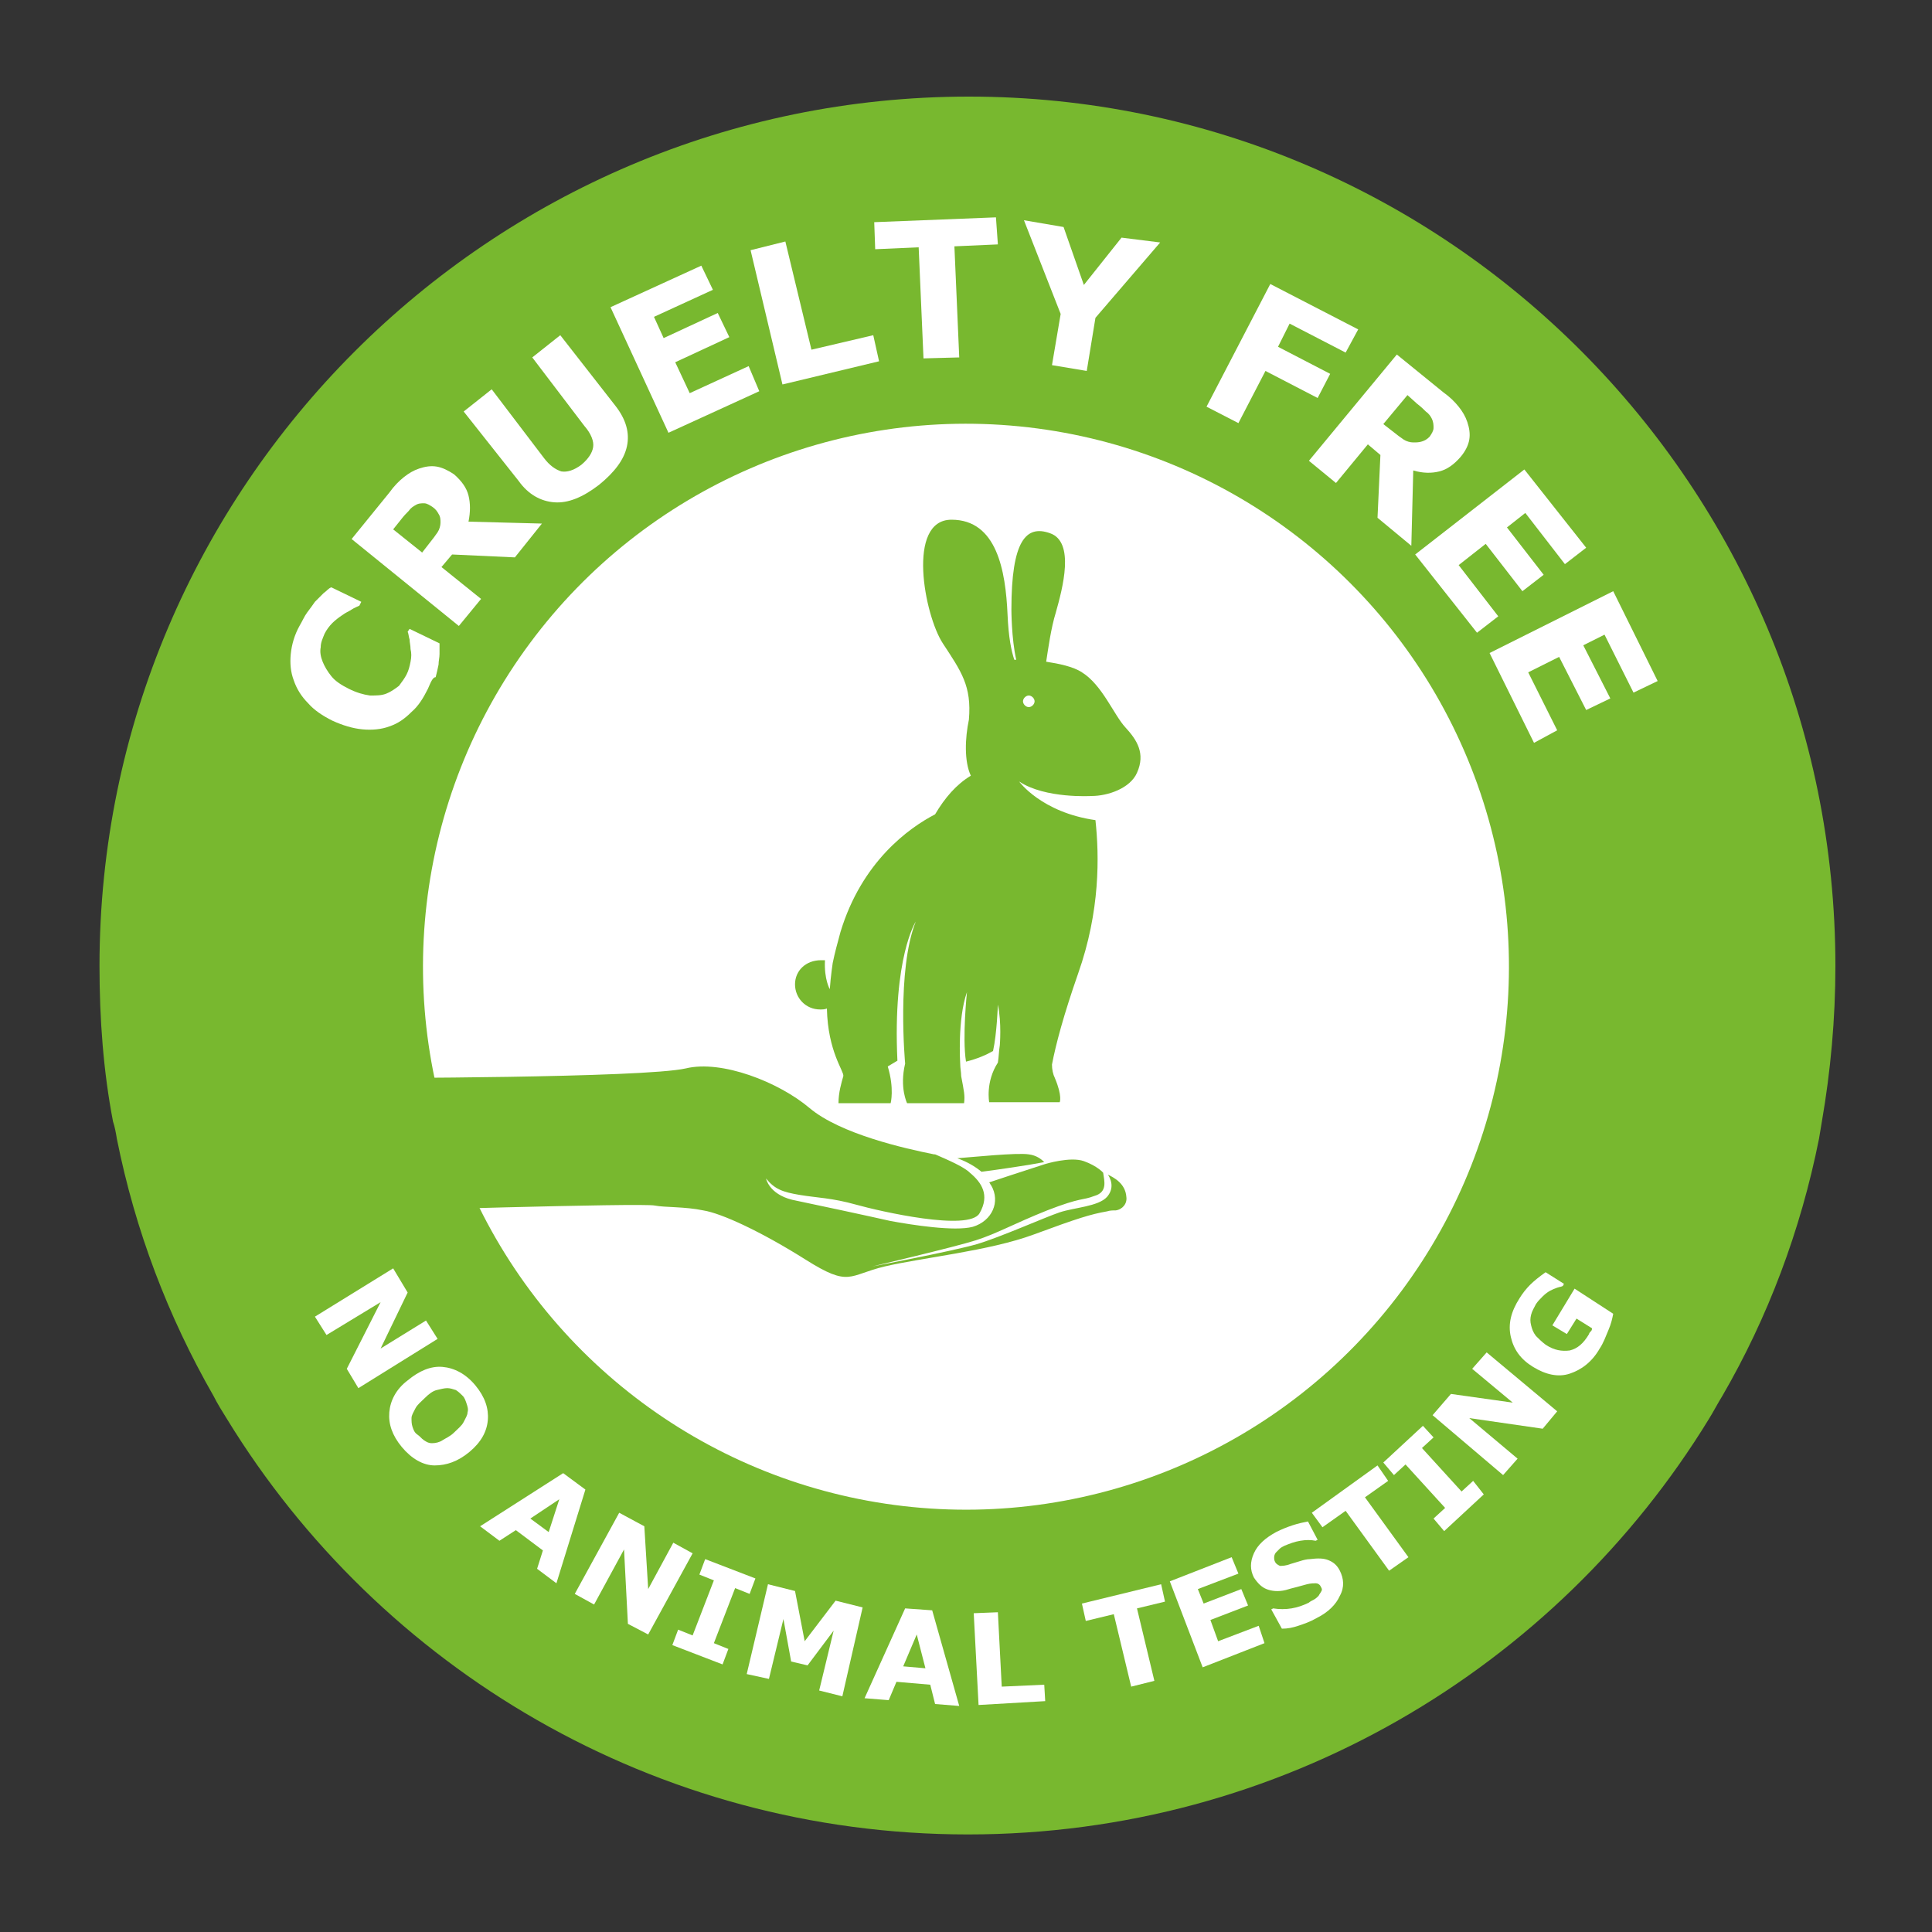
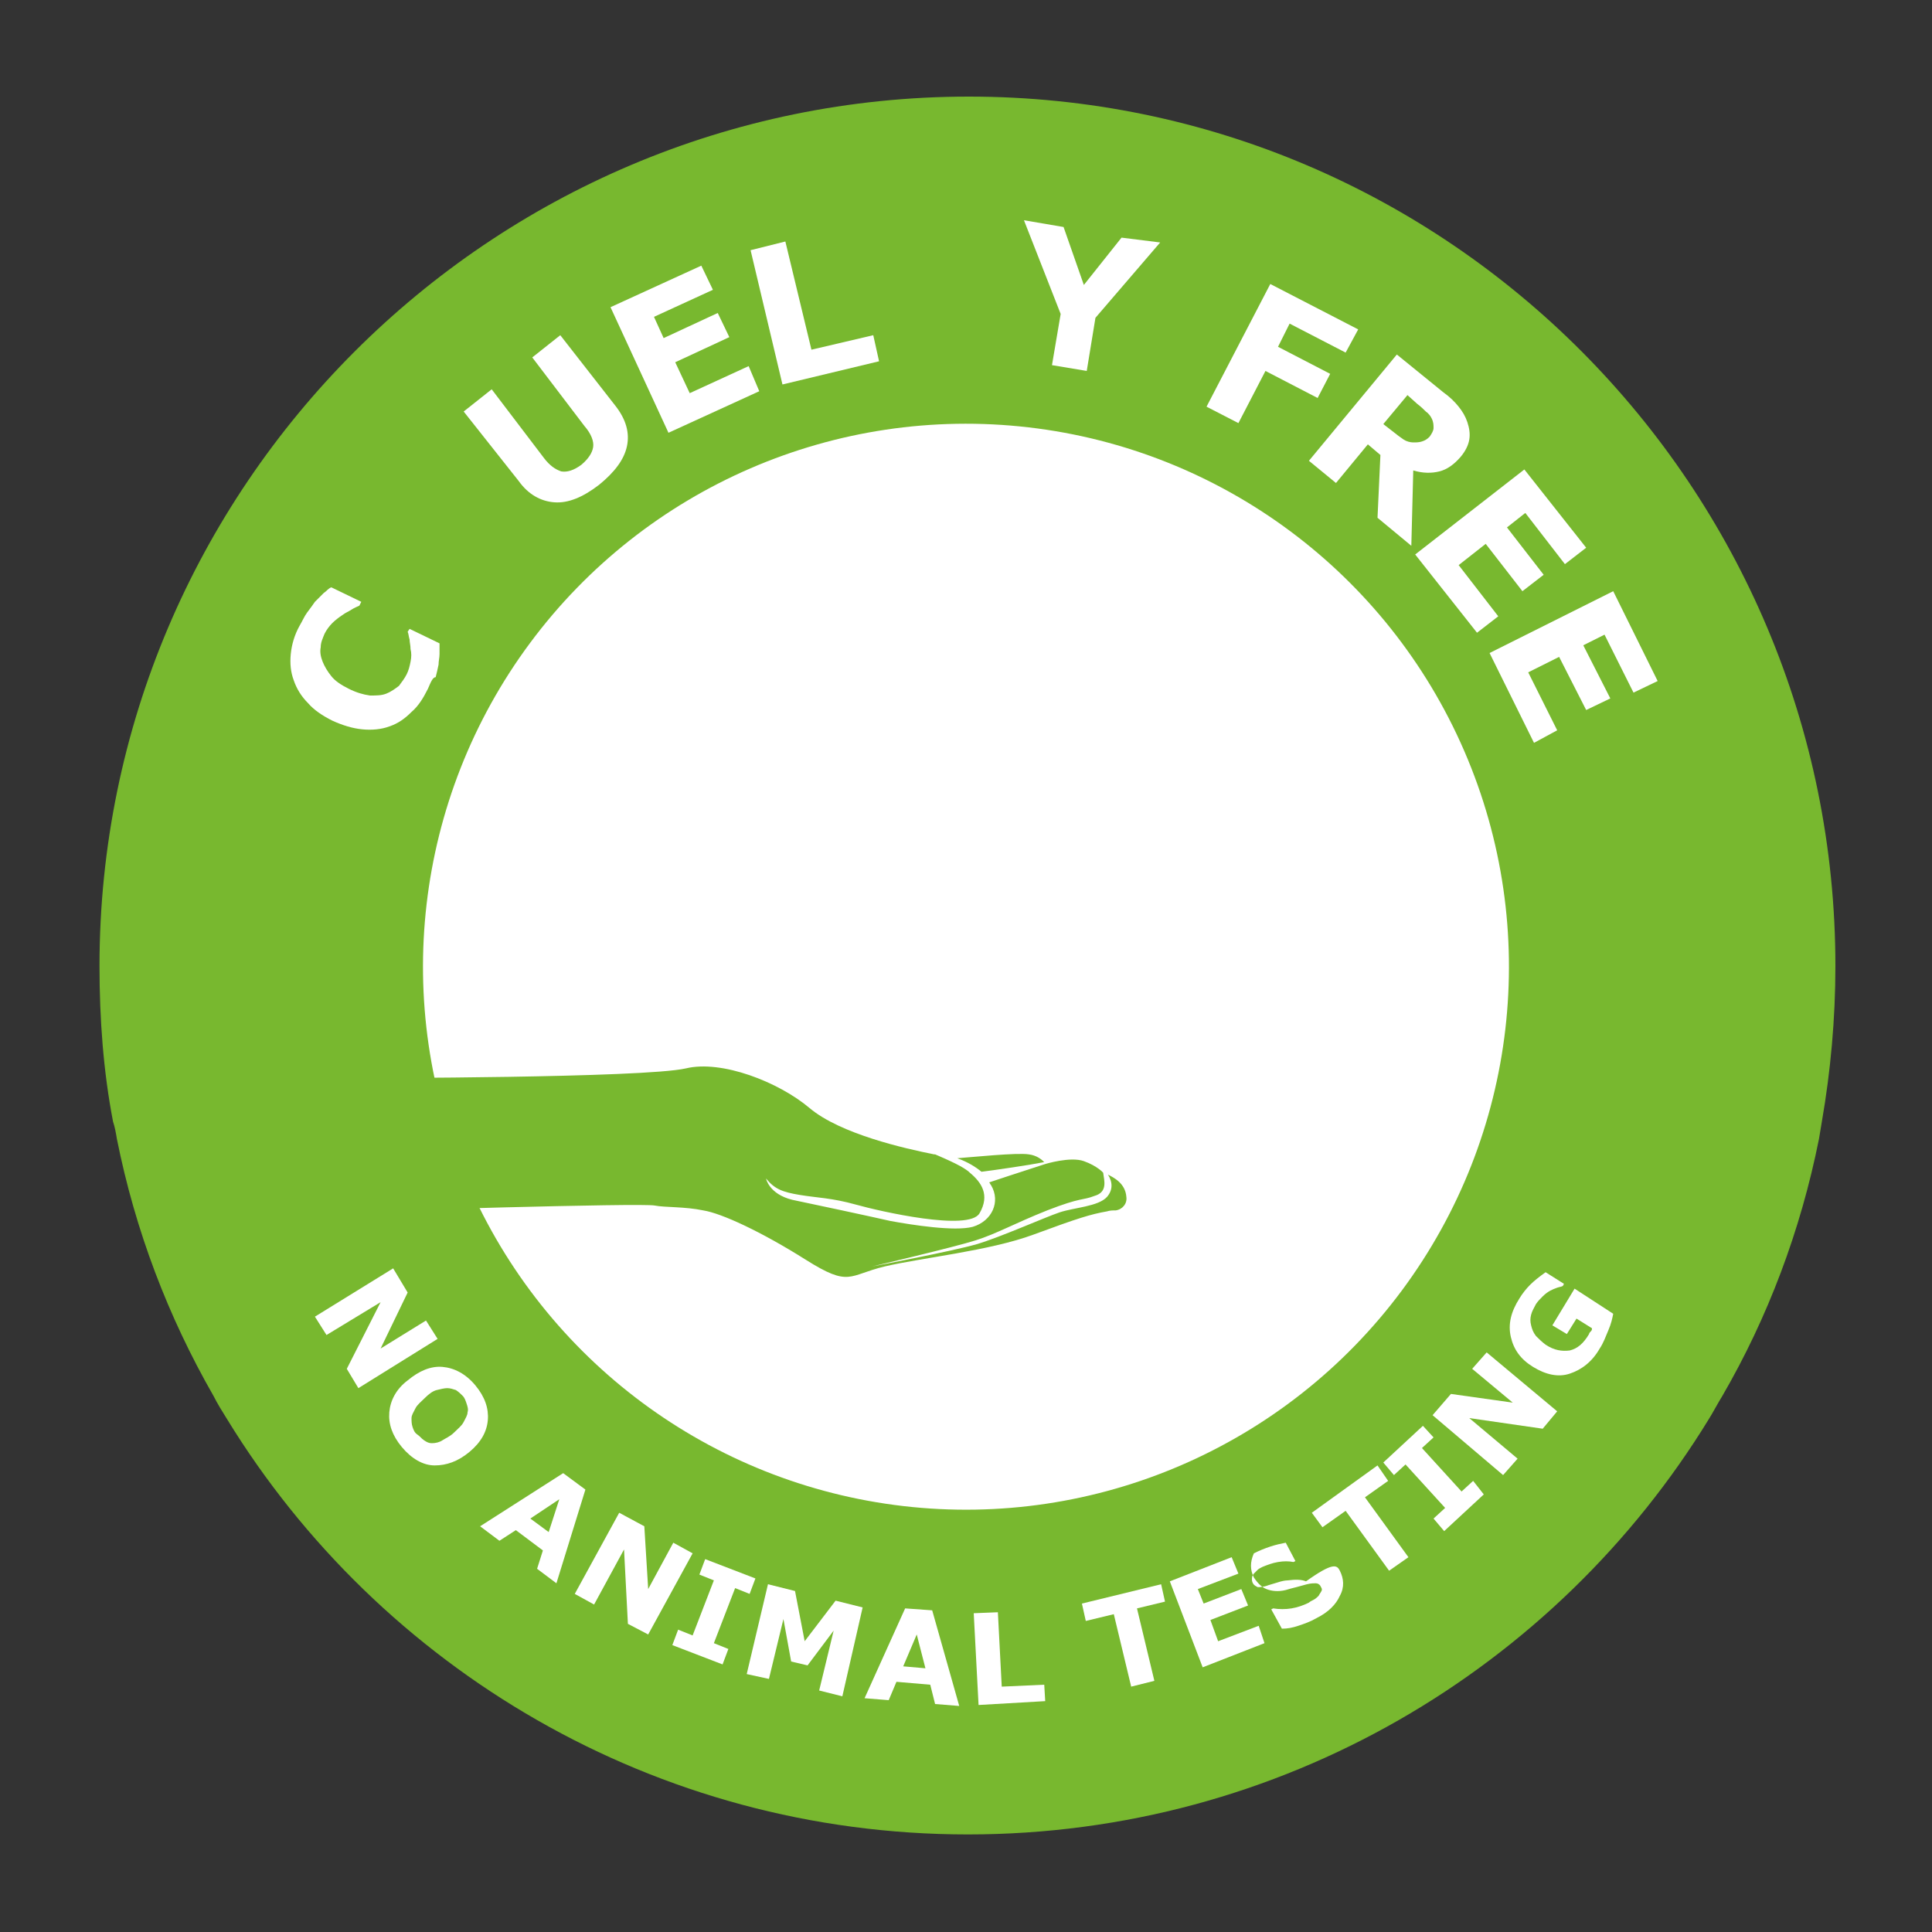
<svg xmlns="http://www.w3.org/2000/svg" version="1.1" id="Réteg_1" x="0px" y="0px" viewBox="0 0 200 200" style="enable-background:new 0 0 200 200;" xml:space="preserve">
  <rect x="0" y="0" width="200" height="200" fill="#333333" stroke="none" />
  <style type="text/css">
	.st0{fill:none;stroke:#68A834;stroke-width:5;stroke-miterlimit:10;}
	.st1{fill:#78B82F;}
	.st2{fill:#FFFFFF;}
	.st3{fill:none;stroke:#78B82F;stroke-width:5;stroke-miterlimit:10;}
	.st4{fill:#066938;}
</style>
  <g id="XMLID_138_">
    <path id="XMLID_1980_" class="st1" d="M190,100c0,5.5-0.5,10.9-1.4,16.1c-0.1,0.6-0.2,1.2-0.3,1.8c-1.9,9.5-5.3,18.5-10,26.6   c-0.5,0.8-0.9,1.6-1.4,2.4c-15.8,25.8-44.3,43-76.7,43c-32.4,0-60.9-17.2-76.7-43c-0.5-0.8-1-1.6-1.4-2.4   c-4.7-8.2-8.1-17.1-10-26.6c-0.1-0.6-0.2-1.2-0.4-1.8c-1-5.2-1.4-10.6-1.4-16.1c0-49.6,40.4-90,90-90S190,50.4,190,100z" />
    <ellipse id="XMLID_78_" transform="matrix(0.918 -0.397 0.397 0.918 -31.503 47.974)" class="st2" cx="100" cy="100" rx="56.2" ry="56.2" />
    <g>
      <path class="st2" d="M44.3,71.3c-0.5,1-1,1.8-1.7,2.4c-0.7,0.7-1.4,1.2-2.3,1.5c-0.8,0.3-1.8,0.4-2.8,0.3c-1-0.1-2-0.4-3.1-0.9    c-1-0.5-1.9-1.1-2.5-1.8c-0.7-0.7-1.2-1.5-1.5-2.4c-0.3-0.8-0.4-1.7-0.3-2.7c0.1-1,0.4-2,0.9-2.9c0.3-0.5,0.5-1,0.8-1.4    c0.3-0.4,0.6-0.8,0.8-1.1c0.3-0.3,0.6-0.6,0.9-0.9c0.3-0.2,0.5-0.5,0.8-0.6l3.1,1.5l-0.2,0.4c-0.2,0.1-0.5,0.2-0.8,0.4    c-0.3,0.2-0.6,0.3-1,0.6c-0.3,0.2-0.7,0.5-1,0.8s-0.6,0.7-0.8,1.1c-0.2,0.5-0.4,0.9-0.4,1.4c-0.1,0.5,0,1,0.2,1.5    c0.2,0.5,0.5,1,0.9,1.5c0.4,0.5,1,0.9,1.8,1.3c0.8,0.4,1.5,0.6,2.2,0.7c0.7,0,1.2,0,1.7-0.2c0.5-0.2,0.9-0.5,1.3-0.8    c0.3-0.4,0.6-0.8,0.8-1.2c0.2-0.4,0.3-0.8,0.4-1.3c0.1-0.5,0.1-0.9,0-1.3c0-0.4-0.1-0.7-0.1-1c-0.1-0.3-0.1-0.6-0.2-0.8l0.2-0.3    l3.1,1.5c0,0.4,0,0.8,0,1.1c0,0.4-0.1,0.7-0.1,1.1c-0.1,0.5-0.2,0.9-0.3,1.3C44.8,70.1,44.6,70.6,44.3,71.3z" />
-       <path class="st2" d="M56.1,54.2l-2.8,3.5l-6.5-0.3l-1.1,1.3l4.1,3.3l-2.3,2.8l-11.1-9l3.9-4.8c0.5-0.7,1-1.2,1.5-1.6    c0.5-0.4,1-0.7,1.6-0.9c0.6-0.2,1.2-0.3,1.8-0.2c0.6,0.1,1.2,0.4,1.8,0.8c0.8,0.7,1.3,1.4,1.5,2.2c0.2,0.8,0.2,1.7,0,2.7    L56.1,54.2z M44.8,52.5c-0.3-0.2-0.6-0.4-0.9-0.4c-0.3,0-0.6,0-0.9,0.2c-0.2,0.1-0.5,0.3-0.7,0.6c-0.2,0.2-0.5,0.5-0.8,0.9l-0.8,1    l3,2.4l0.7-0.9c0.4-0.5,0.7-0.9,0.9-1.2c0.2-0.3,0.3-0.7,0.3-1c0-0.3,0-0.6-0.2-0.9C45.3,53,45.1,52.7,44.8,52.5z" />
      <path class="st2" d="M63.7,42c1.1,1.4,1.5,2.8,1.2,4.2s-1.3,2.7-2.9,4c-1.7,1.3-3.2,1.9-4.6,1.8c-1.4-0.1-2.7-0.8-3.7-2.2L48,42.6    l2.9-2.3l5.4,7.1c0.6,0.8,1.2,1.2,1.8,1.4c0.6,0.1,1.3-0.1,2.1-0.7c0.7-0.6,1.1-1.2,1.2-1.8c0.1-0.6-0.2-1.4-0.9-2.2l-5.4-7.1    l2.9-2.3L63.7,42z" />
      <path class="st2" d="M78.6,40.5l-9.4,4.3l-6-13l9.4-4.3l1.2,2.5l-6.1,2.8l1,2.2l5.6-2.6l1.2,2.5l-5.6,2.6l1.5,3.2l6.1-2.8    L78.6,40.5z" />
      <path class="st2" d="M91,37.4l-10,2.4l-3.3-13.9l3.6-0.9l2.7,11.2l6.4-1.5L91,37.4z" />
-       <path class="st2" d="M103.3,25.3l-4.5,0.2l0.5,11.5l-3.7,0.1l-0.5-11.5l-4.5,0.2l-0.1-2.8l12.6-0.5L103.3,25.3z" />
      <path class="st2" d="M120.1,25.1l-6.7,7.8l-0.9,5.5l-3.6-0.6l0.9-5.3l-3.8-9.7l4.1,0.7l2.1,6l3.9-4.9L120.1,25.1z" />
      <path class="st2" d="M139.3,36.5l-5.8-3l-1.2,2.4l5.4,2.8l-1.3,2.5l-5.4-2.8l-2.8,5.4l-3.3-1.7l6.6-12.7l9.1,4.7L139.3,36.5z" />
      <path class="st2" d="M146.1,56.5l-3.5-2.9l0.3-6.5l-1.3-1.1l-3.3,4l-2.8-2.3l9.1-11l4.8,3.9c0.7,0.5,1.2,1,1.6,1.5    c0.4,0.5,0.7,1,0.9,1.6c0.2,0.6,0.3,1.2,0.2,1.8c-0.1,0.6-0.4,1.2-0.9,1.8c-0.7,0.8-1.4,1.3-2.2,1.5c-0.8,0.2-1.7,0.2-2.7-0.1    L146.1,56.5z M148,45.2c0.2-0.3,0.4-0.6,0.4-0.9c0-0.3,0-0.6-0.2-1c-0.1-0.2-0.3-0.5-0.6-0.7c-0.2-0.2-0.5-0.5-0.9-0.8l-1-0.9    l-2.5,3l0.9,0.7c0.5,0.4,0.9,0.7,1.2,0.9c0.3,0.2,0.7,0.3,1,0.3c0.3,0,0.6,0,0.9-0.1S147.7,45.5,148,45.2z" />
      <path class="st2" d="M152.9,65.5l-6.4-8.1l11.3-8.8l6.4,8.1l-2.2,1.7l-4.1-5.3l-1.9,1.5l3.8,4.9l-2.2,1.7l-3.8-4.9l-2.8,2.2    l4.1,5.3L152.9,65.5z" />
      <path class="st2" d="M158.8,76.9l-4.6-9.3l12.8-6.4l4.6,9.3l-2.5,1.2l-3-6l-2.2,1.1l2.8,5.5l-2.5,1.2l-2.8-5.5l-3.2,1.6l3,6    L158.8,76.9z" />
    </g>
    <g>
      <path class="st2" d="M37.1,143.7l-1.2-2l3.5-6.9l-5.6,3.4l-1.2-1.9l8.1-5l1.5,2.5l-2.8,5.8l4.7-2.9l1.2,1.9L37.1,143.7z" />
      <path class="st2" d="M48.6,150.3c-1.2,1-2.4,1.4-3.6,1.4s-2.4-0.7-3.4-1.9c-1-1.2-1.4-2.4-1.3-3.6s0.7-2.4,1.9-3.3    c1.2-1,2.4-1.5,3.6-1.4c1.2,0.1,2.4,0.7,3.4,1.9c1,1.2,1.4,2.4,1.3,3.6C50.4,148.2,49.8,149.3,48.6,150.3z M44.7,149.4    c0.4,0,0.8-0.1,1.1-0.3s0.8-0.4,1.2-0.8c0.4-0.4,0.8-0.7,1-1.1c0.2-0.4,0.4-0.7,0.4-1c0.1-0.3,0-0.6-0.1-0.9    c-0.1-0.3-0.2-0.6-0.4-0.8c-0.2-0.2-0.4-0.4-0.7-0.6c-0.3-0.1-0.6-0.2-0.9-0.2c-0.3,0-0.7,0.1-1.1,0.2s-0.8,0.4-1.2,0.8    c-0.4,0.4-0.8,0.7-1,1.1c-0.2,0.4-0.4,0.7-0.4,1s0,0.6,0.1,0.9s0.2,0.6,0.5,0.8s0.4,0.4,0.7,0.6S44.4,149.4,44.7,149.4z" />
      <path class="st2" d="M57.6,163.9l-2-1.5l0.6-1.9l-2.8-2.1l-1.7,1.1l-2-1.5l8.6-5.5l2.3,1.7L57.6,163.9z M56.8,158.6l1.1-3.4l-3,2    L56.8,158.6z" />
      <path class="st2" d="M67.1,169.2l-2.1-1.1l-0.4-7.7l-3.1,5.7l-2-1.1l4.6-8.4l2.6,1.4l0.4,6.5l2.6-4.8l2,1.1L67.1,169.2z" />
      <path class="st2" d="M74.8,172.3l-5.2-2l0.6-1.6l1.5,0.6l2.2-5.7l-1.5-0.6l0.6-1.6l5.2,2l-0.6,1.6l-1.5-0.6l-2.2,5.7l1.5,0.6    L74.8,172.3z" />
      <path class="st2" d="M87.2,175.6l-2.4-0.6l1.5-6.2l-2.7,3.6l-1.7-0.4l-0.8-4.4l-1.5,6.2l-2.3-0.5l2.2-9.3l2.8,0.7l1,5.2l3.2-4.2    l2.8,0.7L87.2,175.6z" />
      <path class="st2" d="M99.3,176.6l-2.5-0.2l-0.5-2l-3.5-0.3l-0.8,1.9l-2.5-0.2l4.2-9.3l2.8,0.2L99.3,176.6z M95.8,172.7l-0.9-3.5    l-1.4,3.3L95.8,172.7z" />
      <path class="st2" d="M108.2,176.1l-6.9,0.4l-0.5-9.5l2.5-0.1l0.4,7.7l4.4-0.2L108.2,176.1z" />
      <path class="st2" d="M120.6,165.8l-2.9,0.7l1.8,7.5l-2.4,0.6l-1.8-7.5l-2.9,0.7L112,166l8.2-2L120.6,165.8z" />
      <path class="st2" d="M130.9,170.1l-6.4,2.5l-3.4-8.9l6.4-2.5l0.7,1.7l-4.2,1.6l0.6,1.5l3.9-1.5l0.7,1.7l-3.9,1.5l0.8,2.2l4.2-1.6    L130.9,170.1z" />
-       <path class="st2" d="M138.7,162.6c0.4,0.8,0.5,1.7,0,2.6c-0.4,0.9-1.2,1.7-2.4,2.3c-0.7,0.4-1.3,0.6-1.9,0.8s-1.1,0.3-1.7,0.3    l-1.1-2l0.2-0.1c0.6,0.1,1.3,0.1,1.9,0s1.2-0.3,1.8-0.6c0.1-0.1,0.3-0.2,0.5-0.3c0.2-0.1,0.4-0.3,0.5-0.4c0.1-0.2,0.2-0.3,0.3-0.5    s0-0.3-0.1-0.5c-0.1-0.2-0.3-0.3-0.5-0.3c-0.2,0-0.5,0-0.9,0.1c-0.4,0.1-0.7,0.2-1.1,0.3s-0.8,0.2-1.1,0.3c-0.8,0.2-1.5,0.1-2-0.1    s-0.9-0.6-1.3-1.2c-0.4-0.8-0.4-1.6,0-2.5c0.4-0.9,1.2-1.6,2.3-2.2c0.6-0.3,1.1-0.5,1.7-0.7s1.1-0.3,1.6-0.4l1,1.9l-0.2,0.1    c-0.5-0.1-1-0.1-1.6,0c-0.6,0.1-1.1,0.3-1.6,0.5c-0.2,0.1-0.4,0.2-0.5,0.3s-0.3,0.3-0.4,0.4c-0.1,0.1-0.2,0.3-0.2,0.5    c0,0.2,0,0.3,0.1,0.5c0.1,0.2,0.3,0.3,0.5,0.4c0.2,0,0.6,0,1.1-0.2c0.3-0.1,0.7-0.2,1-0.3c0.3-0.1,0.7-0.2,1-0.2    c0.8-0.1,1.4-0.1,1.9,0.1C138,161.7,138.4,162,138.7,162.6z" />
+       <path class="st2" d="M138.7,162.6c0.4,0.8,0.5,1.7,0,2.6c-0.4,0.9-1.2,1.7-2.4,2.3c-0.7,0.4-1.3,0.6-1.9,0.8s-1.1,0.3-1.7,0.3    l-1.1-2l0.2-0.1c0.6,0.1,1.3,0.1,1.9,0s1.2-0.3,1.8-0.6c0.1-0.1,0.3-0.2,0.5-0.3c0.2-0.1,0.4-0.3,0.5-0.4c0.1-0.2,0.2-0.3,0.3-0.5    s0-0.3-0.1-0.5c-0.1-0.2-0.3-0.3-0.5-0.3c-0.2,0-0.5,0-0.9,0.1c-0.4,0.1-0.7,0.2-1.1,0.3s-0.8,0.2-1.1,0.3c-0.8,0.2-1.5,0.1-2-0.1    s-0.9-0.6-1.3-1.2c-0.4-0.8-0.4-1.6,0-2.5c0.6-0.3,1.1-0.5,1.7-0.7s1.1-0.3,1.6-0.4l1,1.9l-0.2,0.1    c-0.5-0.1-1-0.1-1.6,0c-0.6,0.1-1.1,0.3-1.6,0.5c-0.2,0.1-0.4,0.2-0.5,0.3s-0.3,0.3-0.4,0.4c-0.1,0.1-0.2,0.3-0.2,0.5    c0,0.2,0,0.3,0.1,0.5c0.1,0.2,0.3,0.3,0.5,0.4c0.2,0,0.6,0,1.1-0.2c0.3-0.1,0.7-0.2,1-0.3c0.3-0.1,0.7-0.2,1-0.2    c0.8-0.1,1.4-0.1,1.9,0.1C138,161.7,138.4,162,138.7,162.6z" />
      <path class="st2" d="M143.7,153.3l-2.4,1.7l4.5,6.2l-2,1.4l-4.5-6.2l-2.4,1.7l-1.1-1.5l6.8-4.9L143.7,153.3z" />
      <path class="st2" d="M153.6,154.7l-4.1,3.8l-1.1-1.3l1.2-1.1l-4.1-4.5l-1.2,1.1l-1.1-1.3l4.1-3.8l1.1,1.2l-1.2,1.1l4.1,4.5    l1.2-1.1L153.6,154.7z" />
      <path class="st2" d="M161.2,146.1l-1.5,1.8l-7.6-1.1l5,4.2l-1.5,1.7l-7.3-6.2l1.9-2.2l6.4,0.9l-4.2-3.5l1.5-1.7L161.2,146.1z" />
      <path class="st2" d="M167,136c-0.1,0.5-0.2,1-0.5,1.7s-0.5,1.3-0.9,1.9c-0.8,1.4-1.9,2.2-3.1,2.6s-2.5,0.1-3.8-0.7    c-1.3-0.8-2-1.8-2.3-3.1c-0.3-1.3,0-2.6,0.9-4c0.3-0.5,0.7-1,1.1-1.4s0.9-0.8,1.6-1.3l1.9,1.2l-0.1,0.2c-0.1,0.1-0.3,0.1-0.6,0.2    s-0.5,0.2-0.7,0.3c-0.2,0.1-0.5,0.3-0.8,0.6s-0.5,0.5-0.7,0.8c-0.2,0.4-0.4,0.7-0.5,1.1c-0.1,0.4-0.1,0.7,0,1.1    c0.1,0.4,0.2,0.7,0.5,1.1c0.3,0.3,0.6,0.6,1,0.9c0.9,0.6,1.7,0.7,2.5,0.6c0.8-0.2,1.4-0.7,2-1.7c0-0.1,0.1-0.2,0.2-0.3    s0.1-0.2,0.1-0.3l-1.6-1l-1,1.6l-1.5-0.9l2.3-3.8L167,136z" />
    </g>
-     <path id="XMLID_75_" class="st1" d="M82.3,101.9c0,1.4,1.1,2.6,2.6,2.6c0.2,0,0.5,0,0.7-0.1c0.1,4.5,1.8,6.5,1.7,7   c-0.2,0.7-0.5,1.7-0.5,2.8h5.4c0,0,0.4-1.5-0.3-3.8l1-0.6c-0.5-10.7,1.9-14.4,1.9-14.4c-2,5-1.1,14.7-1.1,14.7   c-0.6,2.5,0.2,4.1,0.2,4.1h5.9c0.1-0.8,0-1.2-0.3-2.8c0-0.4-0.1-0.8-0.1-1.3c0,0-0.3-4.6,0.7-7.4c0,0-0.5,4.7-0.1,7.2   c1.2-0.3,2.1-0.7,2.8-1.1c0.4-1.8,0.5-4.8,0.5-4.8c0.4,1.9,0.2,4.2,0.2,4.2c-0.1,0.6-0.1,1.2-0.2,1.8v0c-1.3,2-0.9,4.1-0.9,4.1h7.3   c0,0,0.3-0.6-0.5-2.5c-0.2-0.4-0.3-0.9-0.3-1.4c0.4-2.1,1.2-5.1,2.7-9.4c2.3-6.5,2.2-12.2,1.8-15.9c-5.6-0.8-7.9-4-7.9-4   c2.7,1.8,7.5,1.5,7.5,1.5c0,0,0,0,0,0c1.7,0,4-0.8,4.7-2.4c0.9-2,0-3.4-1.2-4.7s-2.4-4.4-4.5-5.7c-0.9-0.6-2.4-0.9-3.7-1.1   c0.2-1.3,0.5-3.5,1-5.1c0.7-2.5,2-7.3-0.6-8.2c-2.5-0.9-4,0.8-4,7.9c0,0,0,3,0.5,5.2c-0.1,0-0.1,0-0.2,0c-0.3-0.9-0.6-2.3-0.7-4.7   c-0.2-4.5-1.1-9.8-5.8-9.8s-2.8,9.9-0.9,12.8c1.9,2.9,3,4.4,2.7,7.9v0c-0.4,1.9-0.5,4.3,0.2,5.8c-1.5,0.9-2.7,2.3-3.7,4   c-2.7,1.4-7.6,4.9-9.8,12.2c-0.3,1.1-0.6,2.2-0.8,3.2c0,0-0.2,1.3-0.3,2.7c0,0-0.6-1-0.5-3c-0.1,0-0.2,0-0.4,0   C83.4,99.4,82.3,100.5,82.3,101.9z M105.9,72.6c0-0.3,0.3-0.6,0.6-0.6s0.6,0.3,0.6,0.6s-0.3,0.6-0.6,0.6S105.9,72.9,105.9,72.6z" />
    <g id="XMLID_72_">
      <path id="XMLID_74_" class="st1" d="M101.6,121.3c1.6-0.2,5-0.7,6.5-1c-0.3-0.3-0.8-0.7-1.6-0.8c-1.2-0.2-6,0.3-7.4,0.4    C100.2,120.3,101,120.8,101.6,121.3z" />
      <path id="XMLID_73_" class="st1" d="M116.6,123.9c-0.1-1.4-1.3-2-1.9-2.3c0.5,0.8,0.5,1.6-0.1,2.3c-0.9,1-3.4,1.1-4.9,1.6    c-1.5,0.5-6.2,2.6-8.6,3.3c-2.4,0.7-10.8,2.3-10.8,2.3s8.5-2,10.7-2.7c2.2-0.7,3.9-1.7,7.4-3.1c3.6-1.4,3.6-1,4.9-1.5    c1.4-0.4,1-1.6,0.9-2.4c0,0-0.6-0.7-2-1.2c-1.4-0.5-4,0.3-4,0.3c-2.8,0.9-4.9,1.6-5.8,1.9c0.1,0.1,0.1,0.2,0.2,0.3    c1,1.7,0.1,3.7-1.9,4.3c-1.9,0.5-6.3-0.2-8.5-0.6c-2.2-0.5-7.8-1.7-10.2-2.2c-2.4-0.6-2.7-2.2-2.7-2.2c0.9,1.1,1.7,1.4,3.5,1.7    c1.8,0.3,3.3,0.3,5.8,1c2.5,0.7,11.7,2.8,12.8,0.9c1.1-1.9,0.2-3.2-1-4.2c-0.6-0.6-2.2-1.3-3.6-1.9c-0.1,0-0.1,0-0.1,0    c-3-0.6-9.7-2.1-12.9-4.8c-3.2-2.7-9.1-5-12.8-4.1c-4.4,1-33.5,1-33.5,1v13.8c0,0,29.1-0.9,30.3-0.6c1,0.2,3.1,0.1,5,0.5    c1.9,0.3,6,2.2,10.6,5.1c4.6,2.9,4.4,1.6,8.2,0.7c3.8-0.9,10.8-1.6,15.4-3.3c4.6-1.7,5.9-2.1,7.6-2.4c0.3-0.1,0.6-0.1,0.9-0.1    C116.2,125.2,116.7,124.6,116.6,123.9z" />
    </g>
  </g>
</svg>